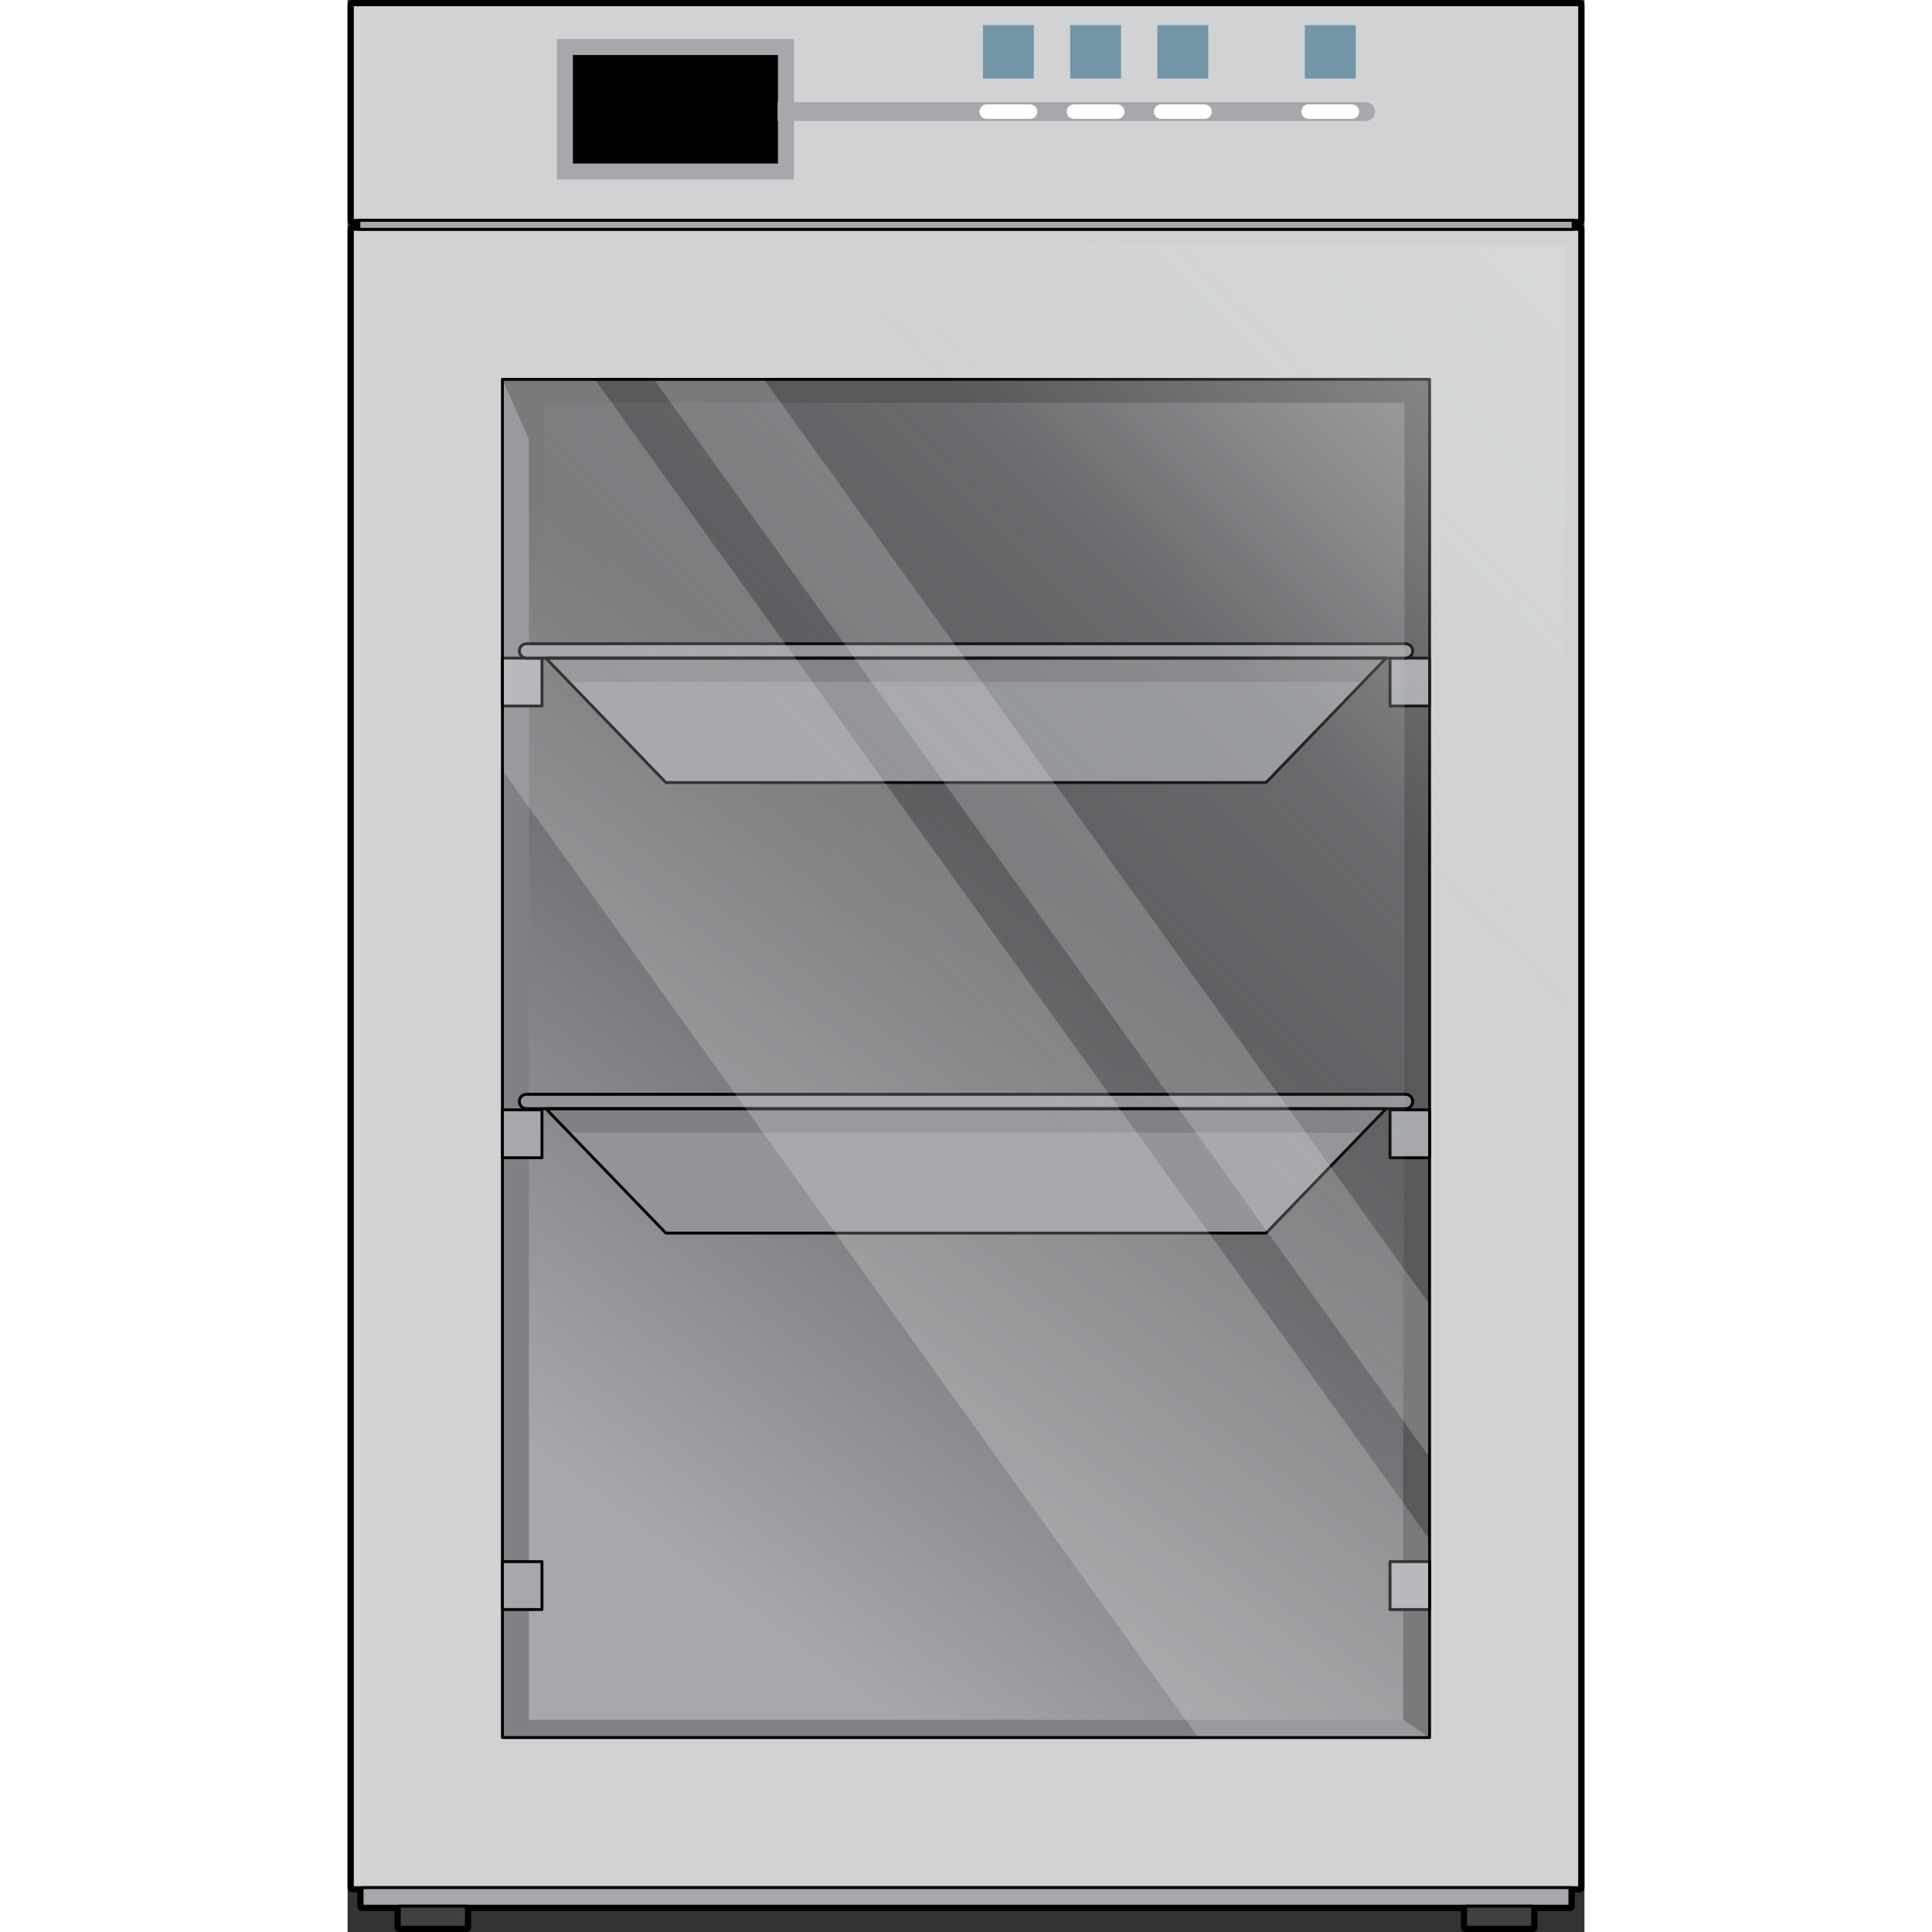
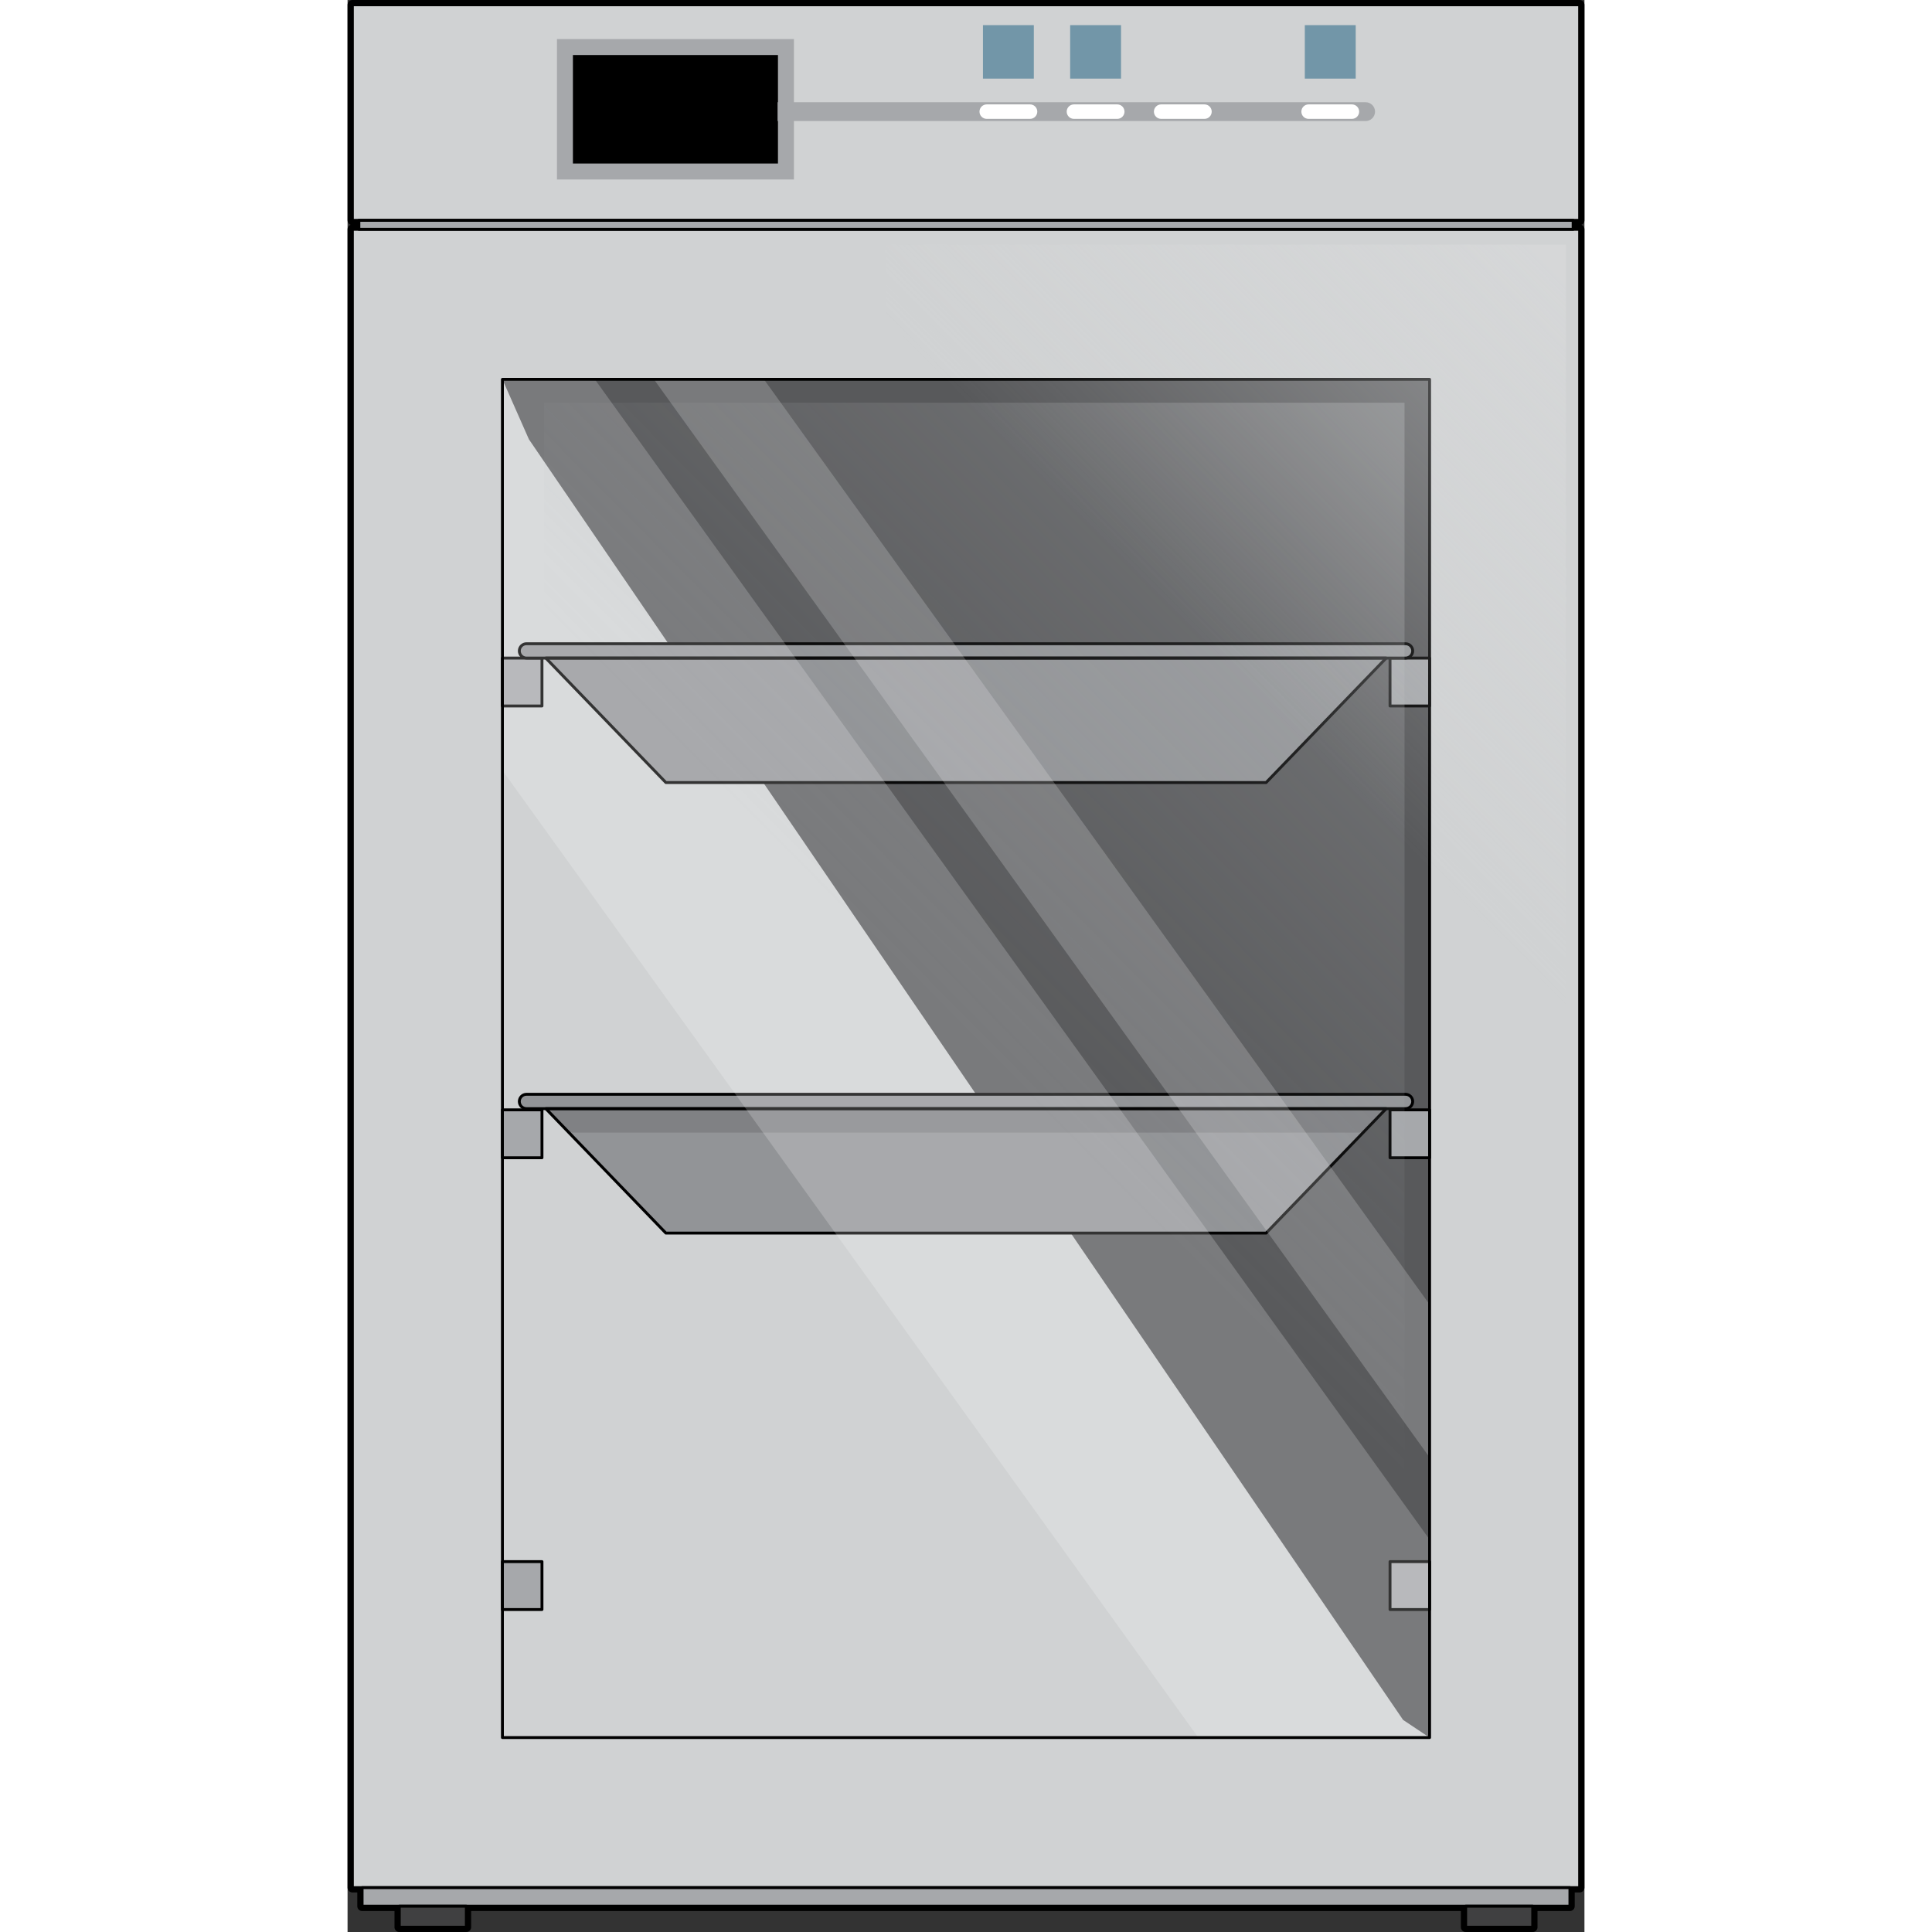
<svg xmlns="http://www.w3.org/2000/svg" version="1.1" id="Layer_1" width="800px" height="800px" viewBox="0 0 321.705 502.5" enable-background="new 0 0 321.705 502.5" xml:space="preserve">
  <rect x="0" y="0" width="321.705" height="502.5" fill="#333333" stroke="none" />
  <g>
    <polygon fill="none" stroke="#000000" stroke-width="2.5" stroke-linecap="round" stroke-linejoin="round" stroke-miterlimit="10" points="   320.455,57.307 320.455,1.25 1.25,1.25 1.25,57.307 2.941,57.307 2.941,59.642 1.25,59.642 1.25,490.961 3.781,490.961    3.781,495.793 13.457,495.793 13.457,501.25 30.895,501.25 30.895,495.793 290.811,495.793 290.811,501.25 308.25,501.25    308.25,495.793 317.926,495.793 317.926,490.961 320.455,490.961 320.455,59.642 318.764,59.642 318.764,57.307  " />
    <g>
      <rect x="1.25" y="1.25" fill="#D0D2D3" stroke="#000000" stroke-width="0.75" stroke-linecap="round" stroke-linejoin="round" stroke-miterlimit="10" width="319.205" height="56.057" />
      <rect x="1.25" y="59.642" fill="#D0D2D3" stroke="#000000" stroke-width="0.75" stroke-linecap="round" stroke-linejoin="round" stroke-miterlimit="10" width="319.205" height="431.319" />
-       <rect x="40.279" y="98.67" fill="#808184" width="241.148" height="353.262" />
      <polygon fill="#58595B" points="40.279,98.67 281.428,98.67 281.428,451.932 274.535,447.335 47.172,114.268   " />
      <linearGradient id="SVGID_1_" gradientUnits="userSpaceOnUse" x1="73.957" y1="396.768" x2="231.424" y2="186.625">
        <stop offset="0" style="stop-color:#A6A8AB" />
        <stop offset="0.757" style="stop-color:#58595B" />
      </linearGradient>
-       <rect x="47.172" y="114.268" fill="url(#SVGID_1_)" width="227.363" height="333.067" />
      <rect x="3.781" y="490.961" fill="#A6A8AB" stroke="#000000" stroke-width="0.75" stroke-linecap="round" stroke-linejoin="round" stroke-miterlimit="10" width="314.145" height="4.832" />
      <rect x="2.941" y="57.307" fill="#A6A8AB" stroke="#000000" stroke-width="0.75" stroke-linecap="round" stroke-linejoin="round" stroke-miterlimit="10" width="315.822" height="2.335" />
      <g>
        <rect x="54.465" y="10.162" fill="#A6A8AB" width="61.631" height="36.521" />
        <rect x="58.615" y="14.313" width="53.33" height="28.219" />
        <path fill="#A6A8AB" d="M264.797,26.591H111.857v4.892h152.939c1.35,0,2.445-1.096,2.445-2.446     C267.242,27.688,266.146,26.591,264.797,26.591z" />
        <rect x="165.26" y="6.537" fill="#7296A8" width="13.234" height="13.91" />
        <rect x="187.943" y="6.537" fill="#7296A8" width="13.234" height="13.91" />
-         <rect x="210.627" y="6.537" fill="#7296A8" width="13.236" height="13.91" />
        <rect x="248.977" y="6.537" fill="#7296A8" width="13.236" height="13.91" />
        <path fill="#FFFFFF" d="M179.395,29.036c0,1.04-0.844,1.883-1.885,1.883h-11.266c-1.039,0-1.883-0.843-1.883-1.883l0,0     c0-1.039,0.844-1.883,1.883-1.883h11.266C178.551,27.153,179.395,27.997,179.395,29.036L179.395,29.036z" />
        <path fill="#FFFFFF" d="M202.078,29.036c0,1.04-0.844,1.883-1.885,1.883h-11.266c-1.039,0-1.883-0.843-1.883-1.883l0,0     c0-1.039,0.844-1.883,1.883-1.883h11.266C201.234,27.153,202.078,27.997,202.078,29.036L202.078,29.036z" />
        <path fill="#FFFFFF" d="M224.762,29.036c0,1.04-0.844,1.883-1.885,1.883h-11.266c-1.039,0-1.883-0.843-1.883-1.883l0,0     c0-1.039,0.844-1.883,1.883-1.883h11.266C223.918,27.153,224.762,27.997,224.762,29.036L224.762,29.036z" />
        <path fill="#FFFFFF" d="M263.111,29.036c0,1.04-0.844,1.883-1.883,1.883h-11.266c-1.041,0-1.883-0.843-1.883-1.883l0,0     c0-1.039,0.842-1.883,1.883-1.883h11.266C262.268,27.153,263.111,27.997,263.111,29.036L263.111,29.036z" />
      </g>
      <g>
        <rect x="13.457" y="495.793" fill="#404041" stroke="#000000" stroke-width="0.75" stroke-linecap="round" stroke-linejoin="round" stroke-miterlimit="10" width="17.438" height="5.457" />
        <rect x="290.811" y="495.793" fill="#404041" stroke="#000000" stroke-width="0.75" stroke-linecap="round" stroke-linejoin="round" stroke-miterlimit="10" width="17.439" height="5.457" />
      </g>
      <g>
        <rect x="40.279" y="406.169" fill="#A6A8AB" stroke="#000000" stroke-width="0.75" stroke-linecap="round" stroke-linejoin="round" stroke-miterlimit="10" width="10.287" height="12.456" />
        <rect x="40.279" y="288.667" fill="#A6A8AB" stroke="#000000" stroke-width="0.75" stroke-linecap="round" stroke-linejoin="round" stroke-miterlimit="10" width="10.287" height="12.456" />
        <rect x="40.279" y="171.165" fill="#A6A8AB" stroke="#000000" stroke-width="0.75" stroke-linecap="round" stroke-linejoin="round" stroke-miterlimit="10" width="10.287" height="12.456" />
        <rect x="271.139" y="406.169" fill="#A6A8AB" stroke="#000000" stroke-width="0.75" stroke-linecap="round" stroke-linejoin="round" stroke-miterlimit="10" width="10.289" height="12.456" />
        <rect x="271.139" y="288.667" fill="#A6A8AB" stroke="#000000" stroke-width="0.75" stroke-linecap="round" stroke-linejoin="round" stroke-miterlimit="10" width="10.289" height="12.456" />
        <rect x="271.139" y="171.165" fill="#A6A8AB" stroke="#000000" stroke-width="0.75" stroke-linecap="round" stroke-linejoin="round" stroke-miterlimit="10" width="10.289" height="12.456" />
      </g>
      <g>
        <polygon fill="#929497" points="238.91,203.531 82.795,203.531 51.572,171.165 270.135,171.165    " />
-         <polygon fill="#808184" points="264.125,177.395 270.135,171.165 51.572,171.165 57.582,177.395    " />
        <path fill="#929497" stroke="#000000" stroke-width="0.75" stroke-linecap="round" stroke-linejoin="round" stroke-miterlimit="10" d="     M275.164,167.428H46.543c-1.033,0-1.869,0.837-1.869,1.869c0,1.031,0.836,1.868,1.869,1.868h228.621     c1.033,0,1.869-0.837,1.869-1.868C277.033,168.265,276.197,167.428,275.164,167.428z" />
        <polygon fill="none" stroke="#000000" stroke-width="0.75" stroke-linecap="round" stroke-linejoin="round" stroke-miterlimit="10" points="     238.91,203.531 82.795,203.531 51.572,171.165 270.135,171.165    " />
      </g>
      <g>
        <polygon fill="#929497" points="238.91,320.721 82.795,320.721 51.572,288.354 270.135,288.354    " />
        <polygon fill="#808184" points="264.125,294.583 270.135,288.354 51.572,288.354 57.582,294.583    " />
        <path fill="#929497" stroke="#000000" stroke-width="0.75" stroke-linecap="round" stroke-linejoin="round" stroke-miterlimit="10" d="     M275.164,284.617H46.543c-1.033,0-1.869,0.837-1.869,1.869c0,1.031,0.836,1.868,1.869,1.868h228.621     c1.033,0,1.869-0.837,1.869-1.868C277.033,285.454,276.197,284.617,275.164,284.617z" />
        <polygon fill="none" stroke="#000000" stroke-width="0.75" stroke-linecap="round" stroke-linejoin="round" stroke-miterlimit="10" points="     238.91,320.721 82.795,320.721 51.572,288.354 270.135,288.354    " />
      </g>
      <path opacity="0.2" fill="#FFFFFF" d="M108.301,98.67H79.688l201.74,280.391v-39.769L108.301,98.67z M40.279,98.67v101.702    l180.996,251.56h60.152v-51.511L64.318,98.67H40.279z" />
      <rect x="40.279" y="98.67" fill="none" stroke="#000000" stroke-width="0.75" stroke-linecap="round" stroke-linejoin="round" stroke-miterlimit="10" width="241.148" height="353.262" />
      <linearGradient id="SVGID_2_" gradientUnits="userSpaceOnUse" x1="104.889" y1="330.863" x2="296.241" y2="141.12">
        <stop offset="0.307" style="stop-color:#A6A8AB;stop-opacity:0" />
        <stop offset="1" style="stop-color:#C5C7C9;stop-opacity:0.3" />
      </linearGradient>
      <rect x="51.098" y="104.738" fill="url(#SVGID_2_)" width="223.813" height="336.997" />
      <linearGradient id="SVGID_3_" gradientUnits="userSpaceOnUse" x1="187.291" y1="214.469" x2="322.803" y2="80.096">
        <stop offset="0.307" style="stop-color:#DBDCDD;stop-opacity:0" />
        <stop offset="1" style="stop-color:#DBDCDD;stop-opacity:0.5" />
      </linearGradient>
      <rect x="139.975" y="63.631" fill="url(#SVGID_3_)" width="176.943" height="220.055" />
    </g>
  </g>
</svg>